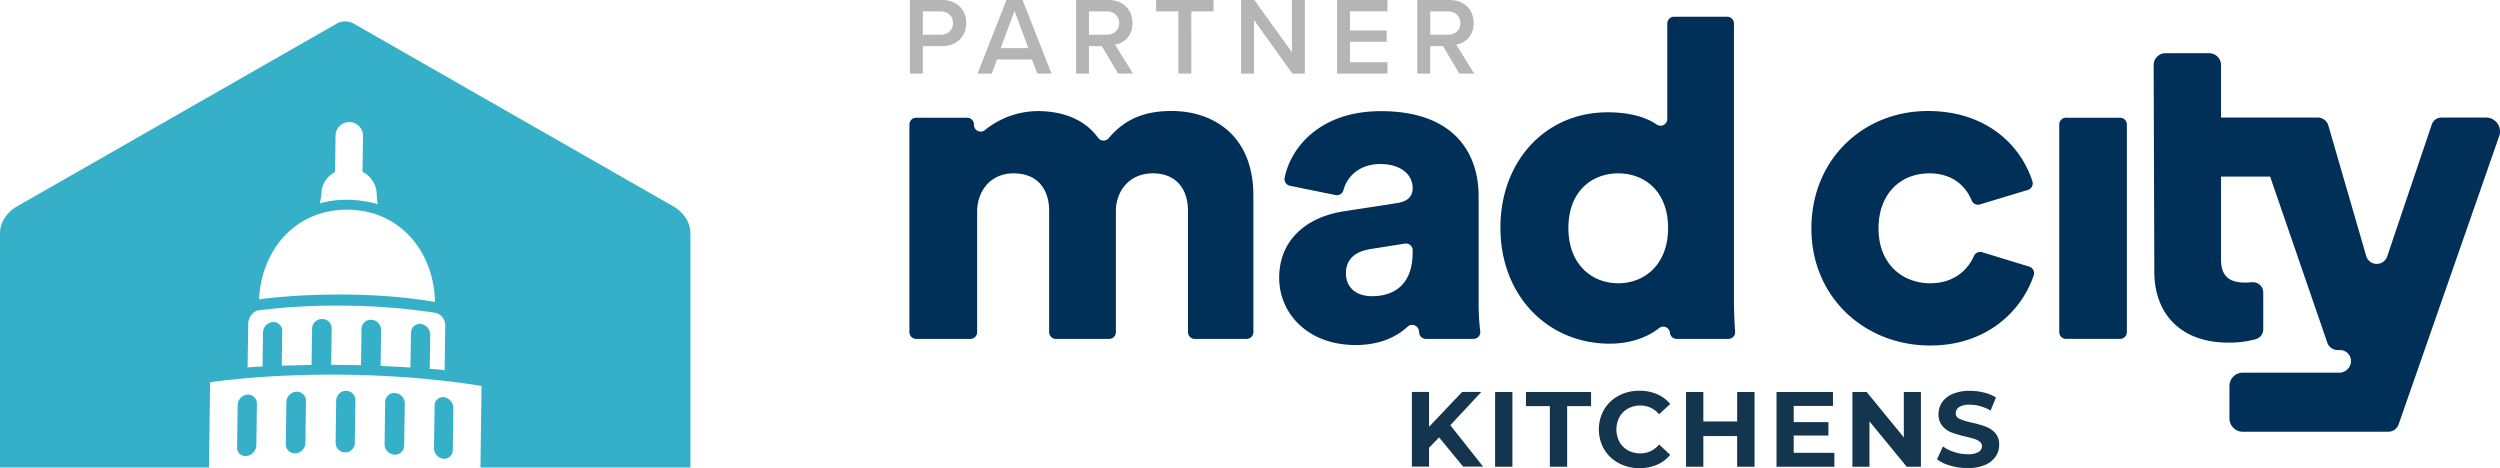
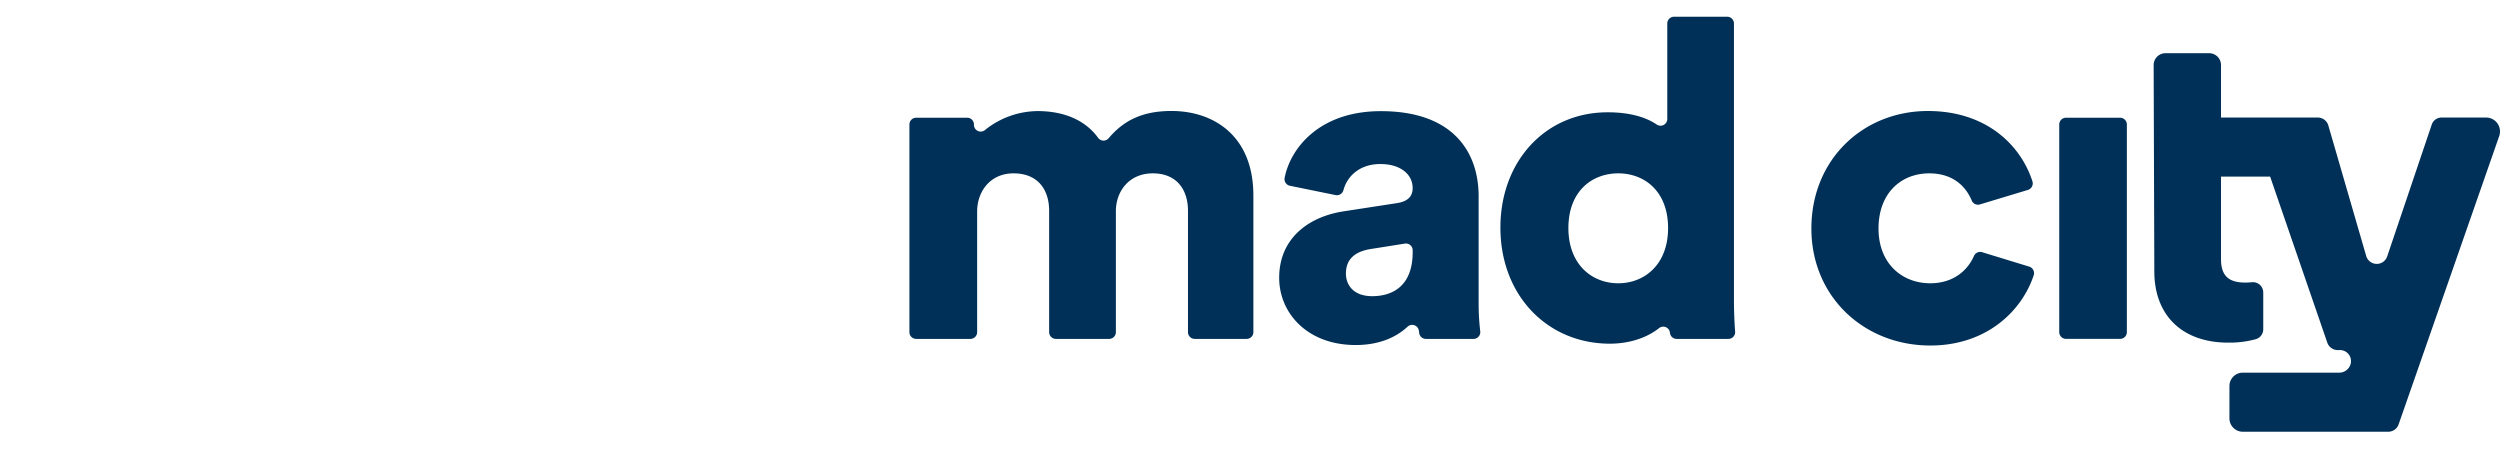
<svg xmlns="http://www.w3.org/2000/svg" width="967.103" height="181.113" viewBox="0 0 967.103 181.113">
-   <path d="M118.37 155.071l-.23 16.4a4.1 4.1 0 01-3.85 3.89 3.51 3.51 0 01-3.74-3.54l.23-16.38a4.1 4.1 0 013.84-3.9 3.52 3.52 0 013.75 3.53zm-22.73-2.44a4.23 4.23 0 00-3.7 4l-.23 16.39a3.27 3.27 0 003.6 3.39 4.37 4.37 0 003.85-4l.23-16.38a3.48 3.48 0 00-3.75-3.4zm38.26-1.45a3.86 3.86 0 00-3.85 3.74l-.22 16.39a3.72 3.72 0 003.74 3.69 3.68 3.68 0 003.69-3.59l.23-16.38a3.64 3.64 0 00-3.59-3.85zm51.95 29.67l.43-31.52s-21.34-3.94-52.44-4.37c-31.11-.43-52.55 2.91-52.55 2.91l-.46 33H0v-90.59c0-4.18 2.49-8.1 6.67-10.49l123.62-70.67a6.73 6.73 0 016.51 0l123.61 70.67c4.18 2.39 6.67 6.31 6.67 10.49v90.57zm-62.17-102.2a39.37 39.37 0 0111.25-1.36 45.17 45.17 0 0111.2 1.68 18.27 18.27 0 01-.4-3.8 9.9 9.9 0 00-5.49-8.7l.19-13.81a5.311 5.311 0 10-10.62-.19l-.2 14.11a9.46 9.46 0 00-5.27 8.27 20.071 20.071 0 01-.66 3.8zm-23.43 37.16c6.38-1 37.84-4.18 68 1-.2-18.22-12.56-35.39-33.5-35.68s-33.75 16.18-34.5 34.68zm68.21 5.2a243.722 243.722 0 00-34.25-2.75 245.079 245.079 0 00-34.33 1.8c-2.28.42-3.83 3.13-3.86 5.1l-.24 17q1.6-.21 5.78-.38l.18-13.2a4.12 4.12 0 013.85-4 3.38 3.38 0 013.59 3.54l-.18 13.35c3.34-.11 7.28-.2 11.53-.3l.2-14a3.76 3.76 0 013.84-3.75 3.64 3.64 0 013.75 3.7l-.2 14 11.53.16.2-14a3.63 3.63 0 013.84-3.59 4 4 0 013.74 3.85l-.19 14c4.24.21 8.19.42 11.52.62l.24-13.39a3.38 3.38 0 013.69-3.44 4.12 4.12 0 013.73 4.15l-.18 13.2c2.73.19 4.7.37 5.76.53l.24-17a5 5 0 00-3.78-5.2zm-15.6 31a3.51 3.51 0 00-3.86 3.46l-.23 16.39a4 4 0 003.74 4 3.5 3.5 0 003.84-3.43l.23-16.39a4 4 0 00-3.72-3.99zm18.94 1.63a3.26 3.26 0 00-3.68 3.29l-.23 16.39a4.11 4.11 0 003.58 4.14 3.34 3.34 0 003.69-3.28l.23-16.39a4.23 4.23 0 00-3.59-4.11z" fill="#36b0c9" />
  <path d="M867.61 167.011a5.17 5.17 0 01-5.17-5.17v-12.51a5.17 5.17 0 015.17-5.17h37.3a4.56 4.56 0 004.33-3.12 4.259 4.259 0 00-4-5.62h-.941a4.259 4.259 0 01-4-2.86l-22.12-64.25h-19v32c0 7.1 3.78 9 9.46 9a24.084 24.084 0 002.43-.13 4 4 0 013.124 1 4 4 0 011.327 3v14.18a4 4 0 01-2.921 3.86 38.7 38.7 0 01-10.669 1.32c-17.71 0-28.551-10.52-28.551-27.52l-.259-79.84a4.593 4.593 0 011.34-3.253 4.594 4.594 0 013.25-1.347h16.89a4.59 4.59 0 014.58 4.59v20.3h37.44a4.251 4.251 0 014.081 3.081l14.61 50.36a4.26 4.26 0 004.031 3.173 4.26 4.26 0 004.159-3l.059-.17 17.131-50.7a4 4 0 013.819-2.744h17.21a5.381 5.381 0 014.391 2.267 5.381 5.381 0 01.689 4.893l-38.91 111.52a4.242 4.242 0 01-4 2.86zm-166.89-78.62c0-26.69 19.97-45.45 45.1-45.45 22.23 0 35.74 12.85 40.389 27.15a2.646 2.646 0 01-.152 2.055 2.647 2.647 0 01-1.577 1.325l-18.57 5.611a2.609 2.609 0 01-3.17-1.52c-2.361-5.65-7.421-10.5-16.421-10.5-10.849 0-19.63 7.58-19.63 21.35 0 13.6 9.16 21.171 20 21.171 8.99 0 14.47-4.991 16.92-10.551a2.62 2.62 0 013.16-1.47l18.23 5.58a2.642 2.642 0 011.571 1.322 2.641 2.641 0 01.149 2.048c-4.68 14.029-18.45 27.149-40 27.149-25.519 0-45.999-18.76-45.999-45.27zm-205.88 19.08c0-15.11 11.16-23.71 25.31-25.78l20.14-3.1c4.64-.68 6.19-2.92 6.19-5.85 0-5-4.3-9.29-12.56-9.29-7.92.02-12.72 4.66-14.2 10.02a2.63 2.63 0 01-3.06 2L499 71.861a2.621 2.621 0 01-2.06-3c2.291-11.81 13.75-25.86 37.17-25.86 27.69-.04 37.89 15.47 37.89 33.01v41.83a90.84 90.84 0 00.62 10.34 2.619 2.619 0 01-2.61 2.921h-18.42a2.61 2.61 0 01-2.589-2.26c0-.26-.08-.53-.11-.831a2.62 2.62 0 00-4.38-1.64c-4.74 4.42-11.51 7.1-20.06 7.1-18.76 0-29.611-12.4-29.611-26zm48.64-13.24l-13.18 2.09c-5.51.87-9.64 3.451-9.64 9.471 0 4.479 2.929 8.78 10.16 8.78 7.74 0 15.66-3.79 15.66-17.04v-.71a2.611 2.611 0 00-.9-1.985 2.612 2.612 0 00-1.706-.634 2.621 2.621 0 00-.394.028zm36.941-6.21c0-25.47 17.22-44.58 41.49-44.58 9.33 0 15.3 2.24 18.94 4.71a2.61 2.61 0 002.714.187 2.61 2.61 0 001.407-2.327v-37a2.62 2.62 0 012.6-2.54h20.57a2.62 2.62 0 012.62 2.62v106.69c0 5.34.249 9.7.46 12.51a2.621 2.621 0 01-2.62 2.81h-20a2.621 2.621 0 01-2.6-2.31v-.09a2.6 2.6 0 00-4.23-1.75c-4.58 3.64-11.33 6-19 6-24.102 0-42.352-18.59-42.352-44.93zm26.3.21c.01 14.12 9.13 21.351 19.28 21.351s19.281-7.231 19.281-21.351c0-14.279-9.131-21.17-19.281-21.17s-19.281 6.89-19.281 21.17zm-144.541 42.87a2.621 2.621 0 01-2.62-2.63v-46.95c0-8.09-4.31-14.46-13.6-14.46s-14.29 7.061-14.29 14.63v46.78a2.621 2.621 0 01-2.62 2.63h-20.58a2.621 2.621 0 01-2.62-2.63v-46.95c0-8.09-4.3-14.46-13.77-14.46-9.08 0-14.08 7.061-14.08 14.8v46.61a2.621 2.621 0 01-2.62 2.63h-20.96a2.62 2.62 0 01-2.62-2.63v-80.31a2.62 2.62 0 012.62-2.62h19.72a2.62 2.62 0 012.62 2.62v.11a2.611 2.611 0 001.511 2.388 2.612 2.612 0 002.8-.387 32.864 32.864 0 0120.31-7.3c10.679 0 18.74 3.82 23.469 10.419a2.6 2.6 0 002.05 1 2.6 2.6 0 002.05-1c6.29-7.46 14-10.46 24.24-10.46 16.18 0 31.67 9.47 31.67 32.71v52.83a2.621 2.621 0 01-2.62 2.63zm337.04-.01a2.62 2.62 0 01-2.62-2.62v-80.31a2.619 2.619 0 012.62-2.62h20.92a2.619 2.619 0 012.62 2.62v80.31a2.62 2.62 0 01-2.62 2.62z" fill="#003057" />
-   <path d="M634.17 181.111a16.592 16.592 0 01-8.01-1.98 14.407 14.407 0 01-5.62-5.33 15.548 15.548 0 010-15.4 14.387 14.387 0 015.62-5.32 16.665 16.665 0 018-1.921 16.856 16.856 0 016.84 1.31 13.671 13.671 0 015.1 3.8l-4.3 4a9.21 9.21 0 00-7.26-3.39 9.683 9.683 0 00-4.79 1.18 8.336 8.336 0 00-3.28 3.28 10.309 10.309 0 000 9.581 8.33 8.33 0 003.28 3.28 9.562 9.562 0 004.79 1.18 9.158 9.158 0 007.26-3.43l4.3 4a13.649 13.649 0 01-5.12 3.839 16.994 16.994 0 01-6.569 1.322zm126.931-.03a23.655 23.655 0 01-6.64-.96 15.665 15.665 0 01-5.14-2.42l2.27-5a15.6 15.6 0 004.42 2.18 16.63 16.63 0 005.12.83 8.117 8.117 0 004.21-.85 2.542 2.542 0 001.36-2.25 2.139 2.139 0 00-.8-1.71 6.122 6.122 0 00-2.07-1.09c-.84-.281-2-.58-3.4-.911a46.866 46.866 0 01-5.41-1.57 8.707 8.707 0 01-3.61-2.52 6.773 6.773 0 01-1.51-4.62 8.094 8.094 0 011.36-4.56 9.157 9.157 0 014.11-3.25 16.908 16.908 0 016.71-1.19 22.234 22.234 0 015.41.66 15.842 15.842 0 014.62 1.9l-2.06 5.081a16.073 16.073 0 00-8-2.281 7.556 7.556 0 00-4.15.91 2.8 2.8 0 00-1.34 2.4 2.33 2.33 0 001.55 2.21 24.48 24.48 0 004.721 1.419 47.113 47.113 0 015.41 1.571 8.907 8.907 0 013.61 2.479 6.592 6.592 0 011.51 4.58 7.9 7.9 0 01-1.381 4.52 9.379 9.379 0 01-4.15 3.24 16.909 16.909 0 01-6.273 1.207q-.23.001-.458-.005zm-23.5-.53l-14.41-17.54v17.54h-6.6v-28.9h5.531l14.359 17.55v-17.55h6.61v28.9zm-50.369 0v-28.9h21.84v5.369h-15.19v6.28h13.42v5.171h-13.42v6.68l15.729.03v5.37zm-15.23 0v-11.85H658.92v11.85h-6.69v-28.9h6.69v11.4h13.081v-11.4h6.729v28.9zm-72.45 0v-23.45h-9.25v-5.45h25.19v5.45h-9.25v23.45zm-21.181 0v-28.9h6.691v28.9zm-32.2-.04v-28.9h6.649v13.5l12.8-13.5h7.43l-12 12.88 12.67 16H566l-9.3-11.29-3.881 4v7.31z" fill="#13354e" />
-   <path d="M351.992 28.471h4.994V17.843h7.514c5.933 0 9.305-4.1 9.305-8.921S370.476.001 364.5.001h-12.508zm16.69-19.55c0 2.732-2.049 4.525-4.866 4.525h-6.83V4.397h6.83c2.817 0 4.866 1.792 4.866 4.524zm32.612 19.55h5.464L395.574 0h-6.232l-11.184 28.471h5.464l2.091-5.463H399.2zm-8.836-24.245l5.335 14.382h-10.671zm40.081 24.245h5.761l-6.956-11.183c3.415-.555 6.744-3.287 6.744-8.366 0-5.25-3.671-8.921-9.305-8.921h-12.507v28.47h4.994V17.843h4.952zm.427-19.55c0 2.732-2.049 4.525-4.866 4.525h-6.83V4.397h6.83c2.817 0 4.866 1.792 4.866 4.524zm22.879 19.55h4.995V4.397h8.622v-4.4h-22.239v4.4h8.622zm44.094 0h4.823V0h-4.993v20.19L485.213 0h-5.122v28.471h4.994V7.726zm17.288 0h19.507v-4.4h-14.513v-7.893h14.214v-4.4h-14.214V4.393h14.513v-4.4h-19.507zm47.3 0h5.763l-6.962-11.183c3.415-.555 6.744-3.287 6.744-8.366 0-5.25-3.671-8.921-9.305-8.921H548.26v28.47h4.994V17.843h4.952zm.427-19.55c0 2.732-2.049 4.525-4.866 4.525h-6.83V4.397h6.83c2.812 0 4.862 1.792 4.862 4.524z" fill="#b5b5b5" />
</svg>